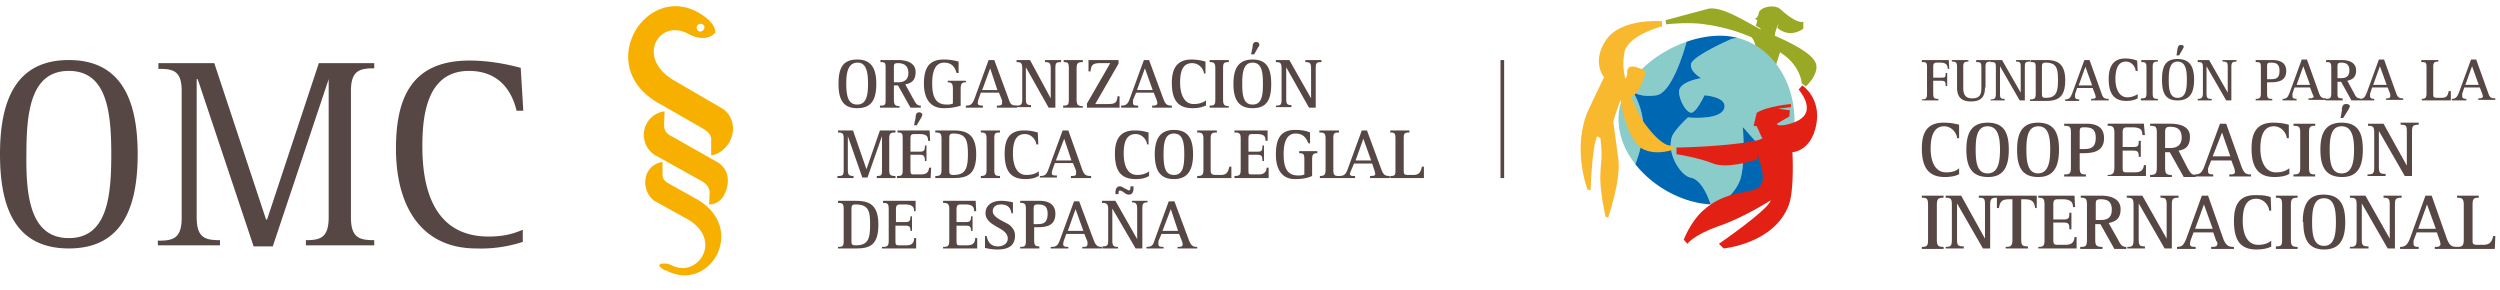
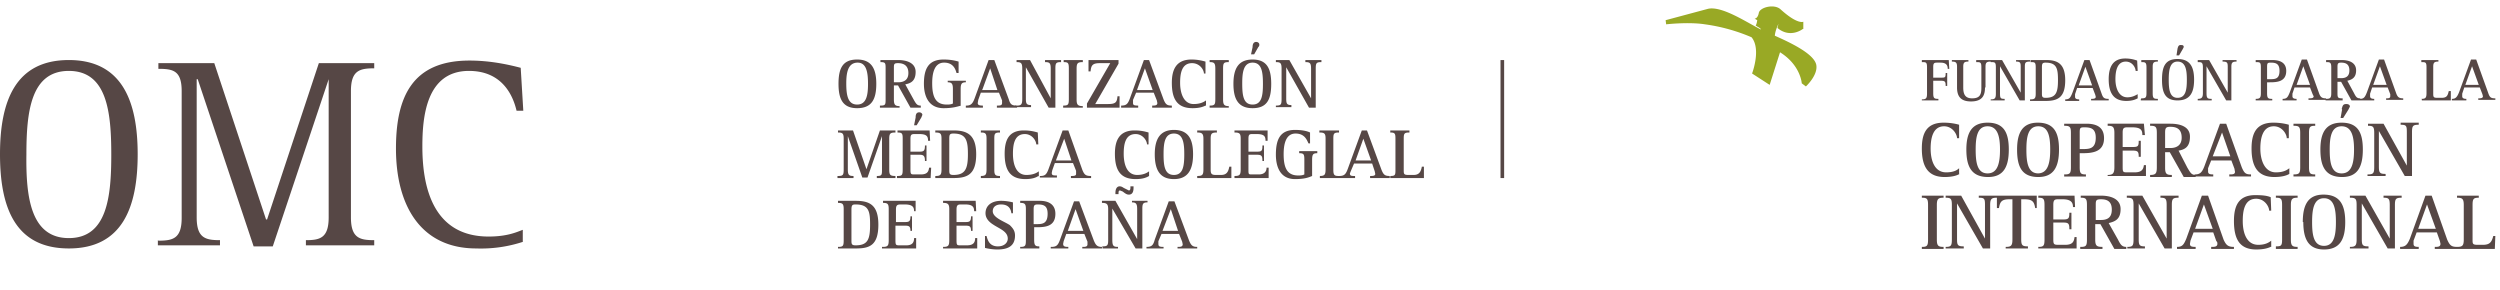
<svg xmlns="http://www.w3.org/2000/svg" viewBox="0 0 483 56" width="483" height="56" fill="none">
-   <path fill-rule="evenodd" clip-rule="evenodd" d="M134.7 2.3c3.6 2 3.5 3.7 3.5 4 0 0-1.6 2.2-5.3.2-5.6-3-10.3 4.8-2.4 9.2l8.6 5c2.2 1.1 3.3 3.9 1.9 6.6-.8 1.5-2.1 2.5-3.6 2.7v-2.8c.1-.8-.3-1.6-1.5-2.3l-8-4.6c-13.5-6.9-3.5-23.5 6.8-18Zm3.5 28.8c2.2 1.1 3 3.3 2 5.9-.5 1.5-1.7 2.5-3.2 2.5l.1-2.2c0-.8-.3-1.6-1.5-2.3l-9-5a4.6 4.6 0 0 1 1.8-8.5l-.1 2.7c0 .8.3 1.6 1.6 2.2l8.3 4.7Zm-9.6 21.2c-2.8-1.5 0-1.7 1.3-1 5 2.5 10.2-5.3 2.3-9.3l-5.6-3.1c-1.7-1-2.5-3.6-1.5-5.6a3.798 3.798 0 0 1 2.9-2v2.3c0 .7.2 1.3 1.1 1.8l5 2.8c10.7 5.5 3.1 18.7-5.5 14v.1Zm6-47c0-.4.4-.7.8-.7s.7.3.7.7c0 .4-.4.8-.8.8s-.7-.4-.7-.8Z" fill="#F7B000" />
  <path d="M348.3 5.6s-2.4 1.9-4.9-.2l.2-.8c-.7 1.5-.7 2.3-.7 2.3 2.2 1 7.5 3.3 8 5.6.4 2-2 4.2-2 4.2l-.8-.6s-.2-3.5-4.2-6l-2 6.3-3.4-2.2s1.8-4.7-.1-7a34.704 34.704 0 0 0-9-2.5c-3.2-.5-7.5 0-7.5 0l-.1-.8 8.2-2.2c2.7-.6 7.6 2.7 10.2 4 0-.3-.9-.6-1-.8.2-.2.3-1 .3-1l-.5-.3s.6 0 .8-1.1c.2-1.1 3-1.8 4.2-.7 3.3 3 4.4 2.4 4.4 2.4v1.4h-.1Z" fill="#99A925" />
-   <path fill-rule="evenodd" clip-rule="evenodd" d="M325.849 8.066C319.035 10.435 312.7 16.17 312.7 23c0 3.185 1.252 6.182 3.247 8.725.453-1.182.994-2.881 1.452-5.125.7-5-2-9-2-9s1.2 1.3 4.6.8c2.92-.43 5.25-8.158 5.85-10.334Zm9.51-.826c.114.026.228.054.34.083-.677.102-1.099.177-1.099.177s-7.6 3.3-7.9 4.9c-.2 1.5 2 2.7 2 2.7s-4.1.6-4.3 2.5c0 2 1.7 4.6 2.6 4.1 1-.5 2.3-3.3 2.3-3.3s4.6.3 3.8 2.6c-.8 2.3-7 1.7-7 1.7s-2.7 2.5-3.1 3.8c-1 3.2 1.7 7.4 3.6 7.8 2.05.367 3.349 3.52 3.898 5.184a14.744 14.744 0 0 0 1.848-.028c1.478-1.123 3.552-3.073 4.054-5.456.8-3.6.3-9.5.3-9.5l4.5 5.1s2.651-.081 4.906-1.781c.387-1.404.594-2.886.594-4.419 0-7.875-4.517-14.601-11.341-16.16Z" fill="#8ACCCA" />
-   <path d="M315.947 31.725c3.488 4.447 9.246 7.507 14.551 7.759-.549-1.663-1.848-4.818-3.898-5.184-1.9-.4-4.6-4.6-3.6-7.8.4-1.3 3.1-3.8 3.1-3.8s6.2.6 7-1.7c.8-2.3-3.8-2.6-3.8-2.6s-1.3 2.8-2.3 3.3c-.9.5-2.6-2.1-2.6-4.1.2-1.9 4.3-2.5 4.3-2.5s-2.2-1.2-2-2.7c.3-1.6 7.9-4.9 7.9-4.9s.422-.075 1.099-.177A13.645 13.645 0 0 0 332.3 6.9c-2.073 0-4.287.413-6.451 1.166-.6 2.176-2.93 9.905-5.85 10.334-3.4.5-4.6-.8-4.6-.8s2.7 4 2 9c-.458 2.244-.999 3.943-1.452 5.125ZM346.106 27.819c-2.255 1.7-4.906 1.781-4.906 1.781l-4.5-5.1s.5 5.9-.3 9.5c-.502 2.383-2.576 4.333-4.054 5.456 6.536-.501 12.001-5.259 13.76-11.637Z" fill="#0068B3" />
-   <path d="m340.5 26.8-1.1-2.4-.6-.1.6-2.5c2-1.3 6.6-1.7 6.6-1.7v.6l-2.5.3 2.3.3-.1 1.2-2.4 1.4c0 .8 3.5 0 4.7-1 2.7-2-.5-5.6-.5-5.6l.7-.8s3.7 2.4 2.7 7.6c-1 5.2-4.6 5.3-4.6 5.3s.4 7.2-.7 10.2C342.8 47.1 333 48 333 48l-.9-.9s9.6-6.6 10-8.4c0 0-5.3 3.4-10.1 5-4.8 1.7-6 3.4-6 3.4l-.7-.8s1.3-3.4 3.6-5.5c4.5-4.2 9.2-3.2 11-4.7 1.3-1.2.4-4 0-5l-.4-1.7v1.4c-1.2.4-6 1.8-8.5.8-3-1.2-7.1-1.8-7.1-1.8v-1.3s4.5 0 10.4-.6c5.7-.6 6-1.1 6-1.1h.2Z" fill="#E22114" />
-   <path d="M317.7 23.8c3.6 4.9 5.2 4.3 5.2 4.3l.7.7s-3.4 1.4-6.2 0c-2.8-1.5-4.1-8.1-4.1-8.1l-.2-1.4s-1.2 3.1-1.4 4.3l1 7.4c.4 4.1-2 11-2 11l-.5-.1s-1.2-5.2-1-8.2c0-2.2.5-2.9 0-7l-.6-.4c-1 1.6-1.3 10.5-1.3 10.5l-.6-.2s-3.1-8.1.2-15.4l3-6.3s-2.5-2.9.4-7.2c3-4.3 10.8-3.6 10.8-3.6v1s-6.8 1.7-7.3 5.2c-.2 1.5-.3 2.6.2 4.9.5-.6.3-1 .4-1.6.3-1.8 3.6.2 3.6.2-.7 2.7-2.2 5.3-3 4.6.7 1.6 1.6 3.8 2.7 5.4Z" fill="#F9B92E" />
  <path d="M0 29.8c0-10.3 3-18.2 13.3-18.2s13.3 8 13.3 18.2c0 10.3-3 18.2-13.3 18.2S0 40.2 0 29.8ZM13.3 46c7.4 0 8.2-8 8.2-16.1 0-8.2-.8-16.2-8.2-16.2-7.4 0-8.2 8-8.2 16.2C5 38 5.9 46 13.3 46Zm17.3.5c2.8 0 4.5-.4 4.5-4.4V17.6c0-4-1.7-4.3-4.5-4.3v-1.1h10.8l10 30.2h.2l10-30.2h10.7v1c-2.8 0-4.5.4-4.5 4.4V42c0 4 1.7 4.4 4.5 4.4v1H59.1v-1c2.7 0 4.4-.4 4.4-4.4V15.3L52.7 47.6H49L38.2 15.3H38V42c0 4 1.7 4.4 4.5 4.4v1h-12v-1l.1.1Zm70.5.2A25.999 25.999 0 0 1 92 48c-10.5 0-15.5-8-15.5-19.3 0-9.9 3.1-17 14.2-17 4.1 0 7.6.8 9.9 1.4l.5 8.3h-1.3c-.7-3-2.8-7.7-9.2-7.7-8.3 0-9 9-9 14.6 0 6.8 1.5 17.4 12.8 17.4 3.5 0 5.3-.8 6.6-1.3v2.3h.1Zm189.5-35.1h-.7v22.8h.7V11.6ZM162 16.2c0-3 .8-4.7 3.6-4.7s3.7 1.8 3.7 4.7c0 3-.9 4.7-3.7 4.7-2.8 0-3.6-1.8-3.6-4.7Zm3.6 4c1.8 0 2.1-1.8 2.1-4s-.3-4.1-2-4.1c-1.9 0-2.2 2-2.2 4 0 2.3.3 4.1 2.1 4.1Zm4.5.2c1 0 1-.2 1-1.3v-5.8c0-1.1 0-1.3-1-1.3v-.4h3.4c1.6 0 3.4.5 3.4 2.3 0 1.8-1 2.2-2 2.4l1.6 2.9c.5.9.7 1.2 1.4 1.2v.4h-2l-2.4-4.3h-.8v2.7c0 1 .2 1.3 1.1 1.3v.3H170v-.4h.1Zm2.6-4.5h.8c1.2 0 2-.5 2-1.8 0-1.5-1-1.9-2-1.9-.8 0-.8.2-.8 1V16v-.1Zm13 4.5c-.8.2-1.6.5-3.4.5-3 0-3.8-2.5-3.8-4.7 0-2.8.8-4.7 3.8-4.7 1.3 0 2.2.2 2.9.4v2.2h-.4c-.2-.7-.6-2-2.4-2-2 0-2.3 2.3-2.3 4 0 2.5.6 4.1 2.8 4.1.4 0 .8 0 1.2-.2v-2.8c0-1-.2-1.3-1-1.3v-.3h3.5v.3c-.8 0-1 .3-1 1.3v3.2h.1Zm1 0c.8 0 1.2-.3 1.6-1.4l2.7-7.4h1.1l2.8 7.6c.3 1 .6 1.2 1.6 1.2v.4h-3.9v-.4c.6 0 1 0 1-.5v-.5l-.6-1.5h-3.5l-.5 1.4-.1.6c0 .4.3.5 1 .5v.4h-3.3v-.4h.1Zm3-3h3l-1.4-4.2-1.5 4.1-.1.1Zm6.7 3c.9 0 1.1-.2 1.1-1.3v-5.8c0-1.1-.2-1.3-1.1-1.3v-.4h2.6l4 7.4v-5.7c0-1.1-.2-1.3-1.1-1.3v-.4h3.1v.4c-1 0-1.1.2-1.1 1.3v7.5h-1.3l-4.4-7.8v6c0 1 .1 1.3 1 1.3v.4h-3v-.4l.2.1Zm9 0c1 0 1.1-.2 1.1-1.3v-5.8c0-1.1-.1-1.3-1-1.3v-.4h3.7v.4c-1 0-1.2.2-1.2 1.3v5.9c0 1 .2 1.3 1.2 1.3v.3h-3.8v-.4Zm4.6-.4 4.5-7.8h-2c-1.4 0-1.7.4-1.8 1.6h-.4v-2.2h5.8v.7l-4.5 7.8h2.5c1.5 0 1.7-.4 1.8-1.5h.4v2.2H210V20Zm6.6.4c1 0 1.3-.3 1.7-1.4l2.7-7.4h1l2.8 7.6c.4 1 .7 1.2 1.6 1.2v.4h-3.8v-.4c.5 0 1 0 1-.5l-.1-.5-.6-1.5h-3.4l-.6 1.4v.6c0 .4.2.5 1 .5v.4h-3.3v-.4Zm3.1-3h3l-1.5-4.2-1.5 4.1v.1Zm13.2 3c-.4.2-1.1.5-2.5.5-3 0-4-1.8-4-4.9 0-2.5.8-4.5 3.8-4.5 1.1 0 2 .2 2.7.4v2.3h-.3c0-.7-.8-2-2.3-2-2 0-2.3 2-2.3 3.8 0 2.2.8 4.1 2.6 4.1 1.3 0 2-.4 2.4-.7v1h-.1Zm.8 0c1 0 1.1-.2 1.1-1.3v-5.8c0-1.1-.2-1.3-1.1-1.3v-.4h3.7v.4c-1 0-1.1.2-1.1 1.3v5.9c0 1 .2 1.3 1.1 1.3v.3h-3.7v-.4Zm4.6-4.2c0-3 1-4.7 3.7-4.7 2.8 0 3.6 1.8 3.6 4.7 0 3-.8 4.7-3.6 4.7s-3.7-1.8-3.7-4.7Zm3.7 4c1.8 0 2-1.8 2-4s-.2-4.1-2-4.1-2 2-2 4c0 2.3.2 4.1 2 4.1Zm0-11.1c0-.6.2-1 .7-1 .3 0 .6.2.6.5 0 .2 0 .3-.2.5l-.8 1.4h-.6l.3-1.4Zm4.5 11.3c1 0 1.1-.2 1.1-1.3v-5.8c0-1.1-.2-1.3-1.1-1.3v-.4h2.6l4.2 7.4v-5.7c0-1.1-.2-1.3-1.1-1.3v-.4h3.1v.4c-1 0-1.1.2-1.1 1.3v7.5h-1.3l-4.4-7.8v6c0 1 .1 1.3 1 1.3v.4h-3v-.4.1ZM161.9 34c1 0 1.1-.2 1.1-1.3v-5.9c0-1-.2-1.2-1.1-1.2v-.4h2.9l2.6 7.5 2.6-7.5h3v.4c-1 0-1.2.2-1.2 1.2v6c0 1 .2 1.2 1.2 1.2v.4h-3.6V34c1 0 1-.2 1-1.3v-6.4l-2.8 8h-1l-2.8-8v6.4c0 1.1.2 1.3 1.1 1.3v.4h-3.1V34h.1Zm11.5 0c.9 0 1-.2 1-1.3v-5.9c0-1-.1-1.2-1-1.2v-.4h6.2l.1 2h-.4c0-.8-.2-1.3-1.7-1.3h-.9c-.7 0-.8.2-.8 1v2.4h1.8c.8 0 1-.2 1-1.2h.3v3h-.3c0-.9-.2-1.2-1-1.2h-1.8v2.8c0 1 .1 1 .8 1h1.2c1.2 0 1.5-.5 1.6-1.3h.4l-.1 2h-6.5V34h.1Zm3.5-11.3c0-.5.1-1 .7-1 .3 0 .6.2.6.5l-.2.5-.9 1.5h-.5l.3-1.5Zm3.8 11.3c1 0 1.2-.2 1.2-1.3v-5.9c0-1-.2-1.2-1.2-1.2v-.4h3.5c2.5 0 4.4.7 4.4 4.6 0 4-1.8 4.6-4.4 4.6h-3.5V34Zm2.7-1.2c0 .7 0 1 .8 1 2.3 0 2.8-1.2 2.8-4 0-2.6-.3-4-2.8-4-.7 0-.8.2-.8 1v6Zm6 1.2c1 0 1.2-.2 1.2-1.3v-5.9c0-1-.2-1.2-1.1-1.2v-.4h3.7v.4c-1 0-1.1.2-1.1 1.2v6c0 1 .2 1.2 1.1 1.2v.4h-3.7V34h-.1Zm11.2 0c-.4.3-1.2.6-2.5.6-3 0-4-1.8-4-4.9 0-2.5.7-4.5 3.7-4.5 1.2 0 2 .2 2.7.4l.1 2.3h-.4c0-.7-.8-2-2.2-2-2 0-2.3 2-2.3 3.8 0 2.2.7 4.1 2.6 4.1 1.3 0 2-.4 2.4-.7v1l-.1-.1Zm.4 0c.9 0 1.2-.3 1.6-1.4l2.7-7.4h1.1l2.7 7.6c.4 1 .7 1.2 1.7 1.2v.4h-3.9V34c.5 0 1 0 1-.4V33l-.6-1.5h-3.5l-.5 1.4-.1.5c0 .5.3.5 1 .5v.4h-3.3V34h.1Zm3-3h3l-1.4-4.2L204 31Zm18 3c-.5.3-1.2.6-2.6.6-3 0-4-1.8-4-4.9 0-2.5.8-4.5 3.8-4.5 1.2 0 2 .2 2.7.4v2.3h-.3c0-.7-.8-2-2.2-2-2 0-2.3 2-2.3 3.8 0 2.2.7 4.1 2.6 4.1 1.2 0 1.9-.4 2.3-.7v1-.1Zm1.1-4.2c0-2.9 1-4.7 3.7-4.7 2.8 0 3.7 1.8 3.7 4.7 0 3-1 4.8-3.7 4.8-2.8 0-3.7-1.9-3.7-4.8Zm3.7 4c1.8 0 2-1.8 2-4 0-2.1-.2-4-2-4s-2 1.9-2 4c0 2.2.2 4 2 4Zm4.5.2c1 0 1.2-.2 1.2-1.3v-5.9c0-1-.3-1.2-1.2-1.2v-.4h3.8v.4c-1 0-1.2.2-1.2 1.2v6c0 .8.2 1 1 1h1c1 0 1.4-.5 1.6-1.6h.4v2.2h-6.6V34Zm7.2 0c1 0 1.2-.2 1.2-1.3v-5.9c0-1-.2-1.2-1.2-1.2v-.4h6.4v2h-.4c0-.8-.2-1.3-1.7-1.3h-.9c-.6 0-.7.2-.7 1v2.4h1.7c.9 0 1-.2 1-1.2h.3v3h-.3c0-.9-.1-1.2-1-1.2h-1.7v2.8c0 1 0 1 .7 1h1.3c1 0 1.5-.5 1.5-1.3h.4v2h-6.6V34Zm15 0c-.7.3-1.5.6-3.3.6-3 0-3.7-2.6-3.7-4.7 0-2.8.7-4.8 3.7-4.8 1.3 0 2.3.2 2.9.5v2.1h-.3c-.3-.6-.7-1.9-2.5-1.9-2 0-2.3 2.3-2.3 4 0 2.5.6 4.1 2.8 4.1.4 0 .8 0 1.2-.2v-2.8c0-1.1-.1-1.3-1-1.3v-.4h3.5v.4c-.8 0-1 .2-1 1.3V34Zm1.4 0c1 0 1.2-.2 1.2-1.3v-5.9c0-1-.2-1.2-1.2-1.2v-.4h3.8v.4c-1 0-1.1.2-1.1 1.2v6c0 1 .2 1.2 1 1.2v.4H255V34h-.1Zm3.8 0c1 0 1.3-.3 1.7-1.4l2.7-7.4h1l2.8 7.6c.4 1 .7 1.2 1.6 1.2v.4h-3.8V34c.5 0 1 0 1-.4l-.1-.5-.5-1.5h-3.5L261 33l-.2.5c0 .5.3.5 1 .5v.4h-3.2V34h.1Zm3.2-3h3l-1.5-4.2-1.5 4.2Zm6.7 3c1 0 1-.2 1-1.3v-5.9c0-1-.1-1.2-1-1.2v-.4h3.7v.4c-1 0-1.1.2-1.1 1.2v6c0 .8 0 1 .9 1h1c1 0 1.4-.5 1.6-1.6h.4v2.2h-6.5V34ZM161.9 47.7c1 0 1.1-.2 1.1-1.3v-6c0-1-.2-1.2-1.1-1.2v-.4h3.4c2.6 0 4.4.7 4.4 4.6 0 4-1.7 4.6-4.3 4.6h-3.5v-.3Zm2.6-1.3c0 .7 0 1 .8 1 2.4 0 2.8-1.2 2.8-4 0-2.5-.2-3.9-2.8-3.9-.6 0-.8.1-.8 1v6-.1Zm6 1.3c1 0 1.2-.2 1.2-1.3v-6c0-1-.2-1.2-1.1-1.2v-.4h6.3v2h-.3c0-.7-.2-1.3-1.8-1.3h-.8c-.7 0-.9.2-.9 1v2.4h1.8c.8 0 1-.2 1-1.1h.3v2.8h-.3c0-.8-.2-1-1-1H173v2.8c0 1 .1 1 .9 1h1.2c1.1 0 1.5-.5 1.5-1.4h.4v2h-6.6v-.3h.1Zm11.7 0c1 0 1.2-.2 1.2-1.3v-6c0-1-.3-1.2-1.2-1.2v-.4h6.3l.1 2h-.4c0-.7-.2-1.3-1.7-1.3h-.9c-.6 0-.8.2-.8 1v2.4h1.8c.8 0 1-.2 1-1.1h.3v2.8h-.3c0-.8-.2-1-1-1h-1.8v2.8c0 1 .1 1 .8 1h1.2c1.2 0 1.6-.5 1.6-1.4h.4v2h-6.6v-.3Zm13.2-6.5c-.1-.8-.5-1.7-2-1.7-1 0-1.6.5-1.6 1.3 0 1.3 2.3 2 3.3 2.7.6.6 1 1.1 1 2 0 2-1.3 2.7-3.4 2.7-1 0-2-.2-2.4-.3v-2.3h.3c.2.7.5 2 2.2 2 1.2 0 1.9-.7 1.9-1.5 0-1.4-1.6-1.9-2.8-2.7-.8-.5-1.5-1.2-1.5-2.2 0-1.5 1.2-2.4 3-2.4 1 0 1.9.2 2.3.3v2.1h-.3Zm1.7 6.5c1 0 1.1-.2 1.1-1.3v-6c0-1-.2-1.2-1.1-1.2v-.4h3.8c1.7 0 3 .7 3 2.5 0 2.5-2 2.6-3.7 2.6h-.4v2.4c0 1.1.2 1.3 1 1.3v.4h-3.7v-.3Zm2.6-4.4h.5c1.1 0 2.2 0 2.2-2 0-1.5-.7-1.8-1.9-1.8-.7 0-.8.2-.8 1v2.8Zm3.4 4.4c1 0 1.3-.3 1.7-1.4l2.7-7.4h1l2.8 7.5c.4 1 .7 1.3 1.6 1.3v.3h-3.8v-.3c.5 0 1 0 1-.5v-.5l-.6-1.5H206l-.5 1.4-.1.5c0 .5.3.6 1 .6v.3H203v-.3h.1Zm3.2-3.1h3l-1.5-4.2-1.5 4.2Zm6.6 3c1 0 1.2-.1 1.2-1.2v-6c0-1-.3-1.2-1.2-1.2v-.4h2.6l4.2 7.4v-5.8c0-1-.2-1.3-1-1.3v-.3h3v.3c-.9 0-1 .3-1 1.3V48h-1.3l-4.5-7.7v6c0 1.2.2 1.4 1.1 1.4v.3h-3v-.3l-.1-.1Zm2.6-10.3c0-1.2.6-1.3.8-1.3.3 0 .5.1.8.3l.6.3.4.2c.2 0 .3-.2.3-.5V36h.6v.3c0 .7-.2 1.3-.9 1.3-.3 0-.5-.1-.8-.3l-.4-.3-.5-.2c-.2 0-.3.1-.3.5v.2h-.6v-.3.1Zm6 10.4c1 0 1.3-.3 1.6-1.4l2.7-7.4h1.1l2.8 7.5c.4 1 .7 1.3 1.6 1.3v.3h-3.8v-.3c.5 0 1 0 1-.5l-.1-.5-.6-1.5h-3.4l-.6 1.4v.5c0 .5.2.6 1 .6v.3h-3.3v-.3Zm3.1-3.1h3l-1.4-4.2-1.6 4.2Zm154-11c-.5.3-1.4.6-2.9.6-3.2 0-4.4-2-4.4-5.5 0-2.8.8-5 4.2-5 1.3 0 2.3.2 3 .4v2.6h-.4c0-.8-.9-2.3-2.5-2.3-2.2 0-2.6 2.4-2.6 4.3 0 2.4.8 4.6 3 4.6 1.4 0 2.1-.4 2.5-.8v1.1h.1Zm1.3-4.7c0-3.2 1-5.2 4.1-5.2 3.2 0 4.1 2 4.1 5.2 0 3.3-1 5.3-4 5.3-3.2 0-4.2-2-4.2-5.3Zm4.1 4.6c2 0 2.4-2.1 2.4-4.6 0-2.4-.4-4.5-2.4-4.5s-2.3 2.1-2.3 4.5c0 2.5.3 4.6 2.3 4.6Zm5.7-4.6c0-3.2 1-5.2 4-5.2 3.2 0 4.1 2 4.1 5.2 0 3.3-1 5.3-4 5.3-3.2 0-4.1-2-4.1-5.3Zm4 4.6c2 0 2.4-2.1 2.4-4.6 0-2.4-.3-4.5-2.3-4.5-2 0-2.3 2.1-2.3 4.5 0 2.5.3 4.6 2.3 4.6h-.1Zm5.2.2c1 0 1.2-.2 1.2-1.4v-6.6c0-1.2-.2-1.4-1.3-1.4v-.4h4.3c2 0 3.4.7 3.4 2.8 0 2.7-2.3 2.9-4.2 2.9h-.5v2.7c0 1.2.2 1.4 1.2 1.4v.4h-4.2v-.4h.1Zm3-4.9h.4c1.3 0 2.6 0 2.6-2.2 0-1.8-1-2-2.2-2-.8 0-.9.1-.9 1v3.2h.1Zm5.3 5c1 0 1.3-.3 1.3-1.5v-6.6c0-1.2-.3-1.4-1.3-1.4v-.4h7l.2 2.2h-.5c0-.9-.2-1.5-2-1.5h-.9c-.7 0-.9.2-.9 1v2.8h2c1 0 1.1-.2 1.1-1.2h.4v3.1h-.4c0-.9-.1-1.2-1.1-1.2h-2v3.2c0 1 .1 1 1 1h1.3c1.3 0 1.7-.5 1.8-1.4h.4V34h-7.4v-.4.2Zm8.2 0c1.1 0 1.3-.3 1.3-1.5v-6.6c0-1.2-.2-1.4-1.3-1.4v-.4h3.9c1.8 0 3.8.5 3.8 2.5s-1 2.5-2.2 2.7l1.7 3.3c.6 1 .8 1.4 1.6 1.4v.4h-2.3l-2.7-4.8h-.9v3c0 1.2.3 1.4 1.3 1.4v.4h-4.2v-.5.1Zm3-5.2h.9c1.3 0 2.2-.6 2.2-2 0-1.7-1-2.1-2.2-2.1-.8 0-1 .2-1 1.1v3h.1Zm5.6 5.1c1 0 1.4-.3 1.9-1.6l3-8.2h1.2l3 8.4c.5 1.2.8 1.4 1.8 1.4v.4h-4.2v-.4c.6 0 1.1 0 1.1-.5l-.1-.6-.6-1.6h-3.9l-.6 1.5v.6c0 .5.3.6 1 .6v.4H424v-.4Zm3.5-3.5h3.4l-1.6-4.6-1.8 4.6Zm14.8 3.4c-.5.3-1.4.6-2.9.6-3.2 0-4.4-2-4.4-5.5 0-2.8.8-5 4.2-5 1.3 0 2.3.2 3 .4v2.6h-.4c0-.8-.9-2.3-2.5-2.3-2.2 0-2.6 2.4-2.6 4.3 0 2.4.9 4.6 3 4.6 1.4 0 2.1-.4 2.6-.8v1.1Zm.8.1c1.1 0 1.3-.2 1.3-1.4v-6.6c0-1.2-.2-1.4-1.3-1.4v-.4h4.2v.4c-1 0-1.2.2-1.2 1.4v6.6c0 1.2.2 1.4 1.2 1.4v.4h-4.2v-.4Zm5.2-4.8c0-3.2 1-5.2 4.1-5.2 3.2 0 4.1 2 4.1 5.2 0 3.3-1 5.3-4 5.3-3.2 0-4.2-2-4.2-5.3Zm4.1 4.6c2 0 2.4-2.1 2.4-4.6 0-2.4-.4-4.5-2.4-4.5s-2.3 2.1-2.3 4.5c0 2.5.3 4.6 2.3 4.6Zm0-12.4c.2-.6.2-1 .9-1 .3 0 .7.1.7.5l-.3.6-1 1.6h-.5l.3-1.7h-.1Zm5 12.6c1.1 0 1.3-.2 1.3-1.4v-6.6c0-1.2-.2-1.4-1.2-1.4v-.4h3L465 32v-6.5c0-1.2-.1-1.4-1.2-1.4v-.4h3.5v.4c-1.1 0-1.3.2-1.3 1.4V34h-1.4l-5-8.7v6.9c0 1.2.2 1.4 1.3 1.4v.4h-3.5v-.4.1Zm-86.1 14c1 0 1.2-.2 1.2-1.4v-6.7c0-1.2-.2-1.4-1.2-1.4v-.4h4.2v.4c-1 0-1.3.2-1.3 1.4v6.7c0 1.2.3 1.4 1.3 1.4v.4h-4.2v-.4Zm4.6 0c1 0 1.2-.2 1.2-1.4v-6.7c0-1.2-.2-1.4-1.2-1.4v-.4h3l4.6 8.3v-6.5c0-1.2-.1-1.4-1.2-1.4v-.4h3.5v.4c-1 0-1.3.2-1.3 1.4V48h-1.4l-5-8.7v7c0 1.1.2 1.3 1.3 1.3v.4h-3.5v-.3Zm11.6 0c1 0 1.3-.2 1.3-1.4v-7.8h-.6c-1.5 0-1.8.5-2 1.7h-.4v-2.4h7.7v2.4h-.3c-.2-1.2-.5-1.7-2.1-1.7h-.6v7.7c0 1.2.2 1.4 1.3 1.4v.4h-4.3v-.3Zm6.3 0c1 0 1.2-.2 1.2-1.4v-6.7c0-1.2-.2-1.4-1.2-1.4v-.4h7l.1 2.2h-.4c0-.8-.3-1.5-2-1.5h-.9c-.7 0-.9.2-.9 1.1v2.8h2c1 0 1.1-.3 1.1-1.3h.4v3.2h-.4c0-1-.1-1.3-1.1-1.3h-2v3.2c0 1 .1 1.1 1 1.1h1.3c1.3 0 1.7-.5 1.8-1.5h.4V48h-7.4v-.3Zm8.2 0c1 0 1.2-.2 1.2-1.4v-6.7c0-1.2-.2-1.4-1.2-1.4v-.4h3.9c1.7 0 3.8.5 3.8 2.6 0 2-1.1 2.4-2.3 2.7l1.8 3.2c.5 1 .8 1.4 1.6 1.4v.4h-2.3l-2.7-4.8h-1v3c0 1.2.3 1.4 1.4 1.4v.4h-4.3v-.4h.1Zm3-5.2h.9c1.3 0 2.1-.5 2.1-2 0-1.6-.9-2-2.1-2-.9 0-1 .2-1 1v3h.1Zm6 5.2c1 0 1.2-.2 1.2-1.4v-6.7c0-1.2-.2-1.4-1.3-1.4v-.4h3l4.7 8.3v-6.5c0-1.2-.2-1.4-1.2-1.4v-.4h3.5v.4c-1.1 0-1.3.2-1.3 1.4V48h-1.4l-5-8.7v7c0 1.1.2 1.3 1.2 1.3v.4H411v-.3Zm9.6 0c1 0 1.3-.4 1.8-1.6l3-8.3h1.2l3 8.5c.5 1.1.9 1.4 2 1.4v.4h-4.4v-.4c.6 0 1.2 0 1.2-.6 0-.1 0-.4-.2-.5l-.6-1.7h-3.8l-.6 1.6-.1.6c0 .5.3.6 1.1.6v.4h-3.6v-.4Zm3.5-3.5h3.4l-1.7-4.7-1.7 4.7Zm14.8 3.4c-.6.3-1.4.6-3 .6-3.2 0-4.3-2-4.3-5.5 0-2.8.8-5 4.1-5 1.4 0 2.3.1 3 .4l.1 2.6h-.4c0-.8-.9-2.3-2.5-2.3-2.3 0-2.6 2.4-2.6 4.3 0 2.4.8 4.6 3 4.6 1.3 0 2-.4 2.5-.8v1.1h.1Zm.8 0c1 0 1.2-.1 1.2-1.3v-6.7c0-1.2-.2-1.4-1.2-1.4v-.4h4.2v.4c-1 0-1.3.2-1.3 1.4v6.7c0 1.2.3 1.4 1.3 1.4v.4h-4.2v-.5Zm5.2-4.7c0-3.3 1-5.3 4-5.3 3.2 0 4.2 2 4.2 5.3s-1 5.3-4.1 5.3c-3 0-4-2-4-5.3h-.1Zm4.1 4.6c2 0 2.3-2.2 2.3-4.6 0-2.4-.3-4.6-2.3-4.6-2 0-2.3 2.2-2.3 4.6 0 2.5.3 4.6 2.3 4.6Zm5 .2c1 0 1.3-.2 1.3-1.4v-6.7c0-1.2-.2-1.4-1.3-1.4v-.4h3l4.7 8.3v-6.5c0-1.2-.2-1.4-1.2-1.4v-.4h3.5v.4c-1.1 0-1.3.2-1.3 1.4V48h-1.4l-5-8.7v7c0 1.1.2 1.3 1.3 1.3v.4H454v-.3Zm9.7 0c1 0 1.4-.4 1.9-1.6l3-8.3h1.2l3 8.5c.5 1.1.8 1.4 1.9 1.4v.4h-4.3v-.4c.6 0 1.1 0 1.1-.6l-.1-.5-.6-1.7h-3.9l-.6 1.6v.6c0 .5.3.6 1 .6v.4h-3.6v-.4Zm3.5-3.5h3.4l-1.7-4.7-1.7 4.7Zm7.5 3.5c1 0 1.3-.2 1.3-1.4v-6.7c0-1.2-.3-1.4-1.3-1.4v-.4h4.2v.4c-1 0-1.2.2-1.2 1.4v6.7c0 .8 0 1 1 1h1c1.3 0 1.7-.5 2-1.7h.4l-.1 2.5h-7.3v-.4ZM371.3 19.2c.8 0 1-.2 1-1.1V13c0-1-.2-1-1-1v-.4h5.2l.1 1.7h-.3c0-.6-.2-1.2-1.4-1.2h-.7c-.6 0-.7.2-.7.9v2h1.5c.8 0 .9 0 .9-.9h.3v2.5h-.3c0-.8-.1-1-.9-1h-1.5V18c0 1 .2 1.1 1 1.1v.3h-3.2v-.2Zm12.2-2.3c0 1.4-.4 2.7-2.7 2.7-2 0-2.7-1-2.7-2.7v-4c0-.8-.2-1-1-1v-.3h3.2v.3c-.8 0-1 .2-1 1v4c0 1.2.3 2.1 1.7 2.1s1.8-.6 1.8-2v-4c0-1-.2-1-1-1v-.4h2.8v.3c-.8 0-1 .2-1 1v4h-.1Zm1.1 2.3c.8 0 1-.2 1-1.1V13c0-1-.2-1-1-1v-.4h2.2l3.6 6.3v-5c0-.8-.1-1-.9-1v-.3h2.7v.3c-.9 0-1 .2-1 1v6.5h-1l-3.8-6.6V18c0 1 .1 1.1.9 1.1v.3h-2.7v-.2Zm7.7 0c.8 0 1-.2 1-1.1V13c0-1-.2-1-1-1v-.4h3c2.1 0 3.7.6 3.7 3.9 0 3.4-1.5 4-3.8 4h-3v-.3h.1Zm2.2-1.2c0 .6 0 .9.7.9 2 0 2.4-1 2.4-3.4 0-2.2-.2-3.4-2.4-3.4-.6 0-.7.2-.7.9v5Zm4.5 1.2c.8 0 1-.3 1.4-1.3l2.3-6.3h1L406 18c.3.9.5 1.1 1.4 1.1v.3H404v-.3c.4 0 .9 0 .9-.4l-.1-.4-.5-1.3h-3l-.4 1.2v.5c0 .3.2.5.8.5v.3H399v-.3Zm2.6-2.7h2.6l-1.3-3.6-1.3 3.6ZM413 19c-.4.2-1 .5-2.2.5-2.5 0-3.4-1.6-3.4-4.2 0-2.2.7-4 3.2-4 1 0 1.7.2 2.3.4l.1 2h-.4c0-.6-.6-1.8-1.9-1.8-1.7 0-2 1.9-2 3.4 0 1.8.7 3.5 2.3 3.5 1 0 1.6-.4 2-.6v.8Zm.7 0c.8 0 1-.1 1-1v-5c0-1-.3-1-1-1v-.4h3.2v.3c-.8 0-1 .2-1 1V18c0 1 .2 1.1 1 1.1v.3h-3.3v-.2l.1-.2Zm4-3.6c0-2.5.6-4 3-4s3.2 1.5 3.2 4-.8 4-3.2 4c-2.4 0-3-1.5-3-4Zm3 3.5c1.6 0 1.8-1.6 1.8-3.5 0-1.8-.2-3.5-1.8-3.5-1.5 0-1.7 1.7-1.7 3.5 0 1.9.2 3.5 1.7 3.5Zm0-9.5c.1-.4.2-.7.6-.7.3 0 .6 0 .6.4l-.2.4-.7 1.2h-.5l.2-1.3Zm3.9 9.7c.7 0 1-.2 1-1.1v-5c0-1-.3-1-1-1v-.4h2.2l3.6 6.3v-5c0-.8-.1-1-1-1v-.3h2.7v.3c-.8 0-1 .2-1 1v6.5h-1l-3.8-6.6V18c0 1 .2 1.1 1 1.1v.3h-2.7V19.1Zm11.2 0c.8 0 1-.2 1-1.1v-5c0-1-.2-1-1-1v-.4h3.2c1.5 0 2.7.5 2.7 2.1 0 2.1-1.8 2.2-3.2 2.2h-.5V18c0 1 .2 1.1 1 1.1v.3h-3.2V19.1Zm2.3-3.8h.4c1 0 1.9 0 1.9-1.6 0-1.4-.7-1.6-1.7-1.6-.6 0-.7.1-.7.8v2.4h.1Zm2.9 3.8c.8 0 1-.3 1.4-1.3l2.3-6.3h1l2.3 6.4c.3.9.6 1.1 1.4 1.1v.3H446V19c.5 0 1 0 1-.4l-.2-.4-.5-1.3h-3l-.4 1.2v.5c0 .3.2.5.8.5v.3H441v-.3Zm2.7-2.7h2.6l-1.3-3.6-1.3 3.6Zm5.7 2.7c.8 0 1-.2 1-1.1v-5c0-1-.3-1-1-1v-.4h3c1.3 0 2.8.4 2.8 2 0 1.4-.8 1.8-1.7 2l1.3 2.4c.4.8.6 1 1.2 1v.4h-1.7l-2-3.6h-.7V18c0 .9.1 1 1 1v.4h-3.3v-.2l.1-.1Zm2.2-4h.7c1 0 1.6-.4 1.6-1.5 0-1.2-.7-1.5-1.6-1.5-.6 0-.7.2-.7.8v2.3-.1Zm4.3 4c.8 0 1-.3 1.4-1.3l2.3-6.3h1l2.3 6.4c.3.9.6 1.1 1.4 1.1v.3H461V19c.4 0 .8 0 .8-.4v-.4l-.5-1.3h-3l-.4 1.2v.5c0 .3.2.5.8.5v.3h-2.8v-.3h-.1.1Zm2.6-2.7h2.6l-1.3-3.6-1.3 3.6Zm9.3 2.7c.8 0 1-.2 1-1.1v-5c0-1-.2-1-1-1v-.4h3.3v.3c-.8 0-1 .2-1 1V18c0 .7 0 .9.8.9h.8c1 0 1.2-.4 1.4-1.3h.4v1.8h-5.6v-.2l-.1-.1Zm5.9 0c.7 0 1-.3 1.4-1.3l2.3-6.3h1l2.3 6.4c.3.9.5 1.1 1.4 1.1v.3h-3.3V19c.4 0 .9 0 .9-.4l-.1-.4-.5-1.3h-3l-.4 1.2v.5c0 .3.2.5.8.5v.3h-2.8v-.3Zm2.6-2.7h2.6l-1.3-3.6-1.3 3.6Z" fill="#564745" />
</svg>